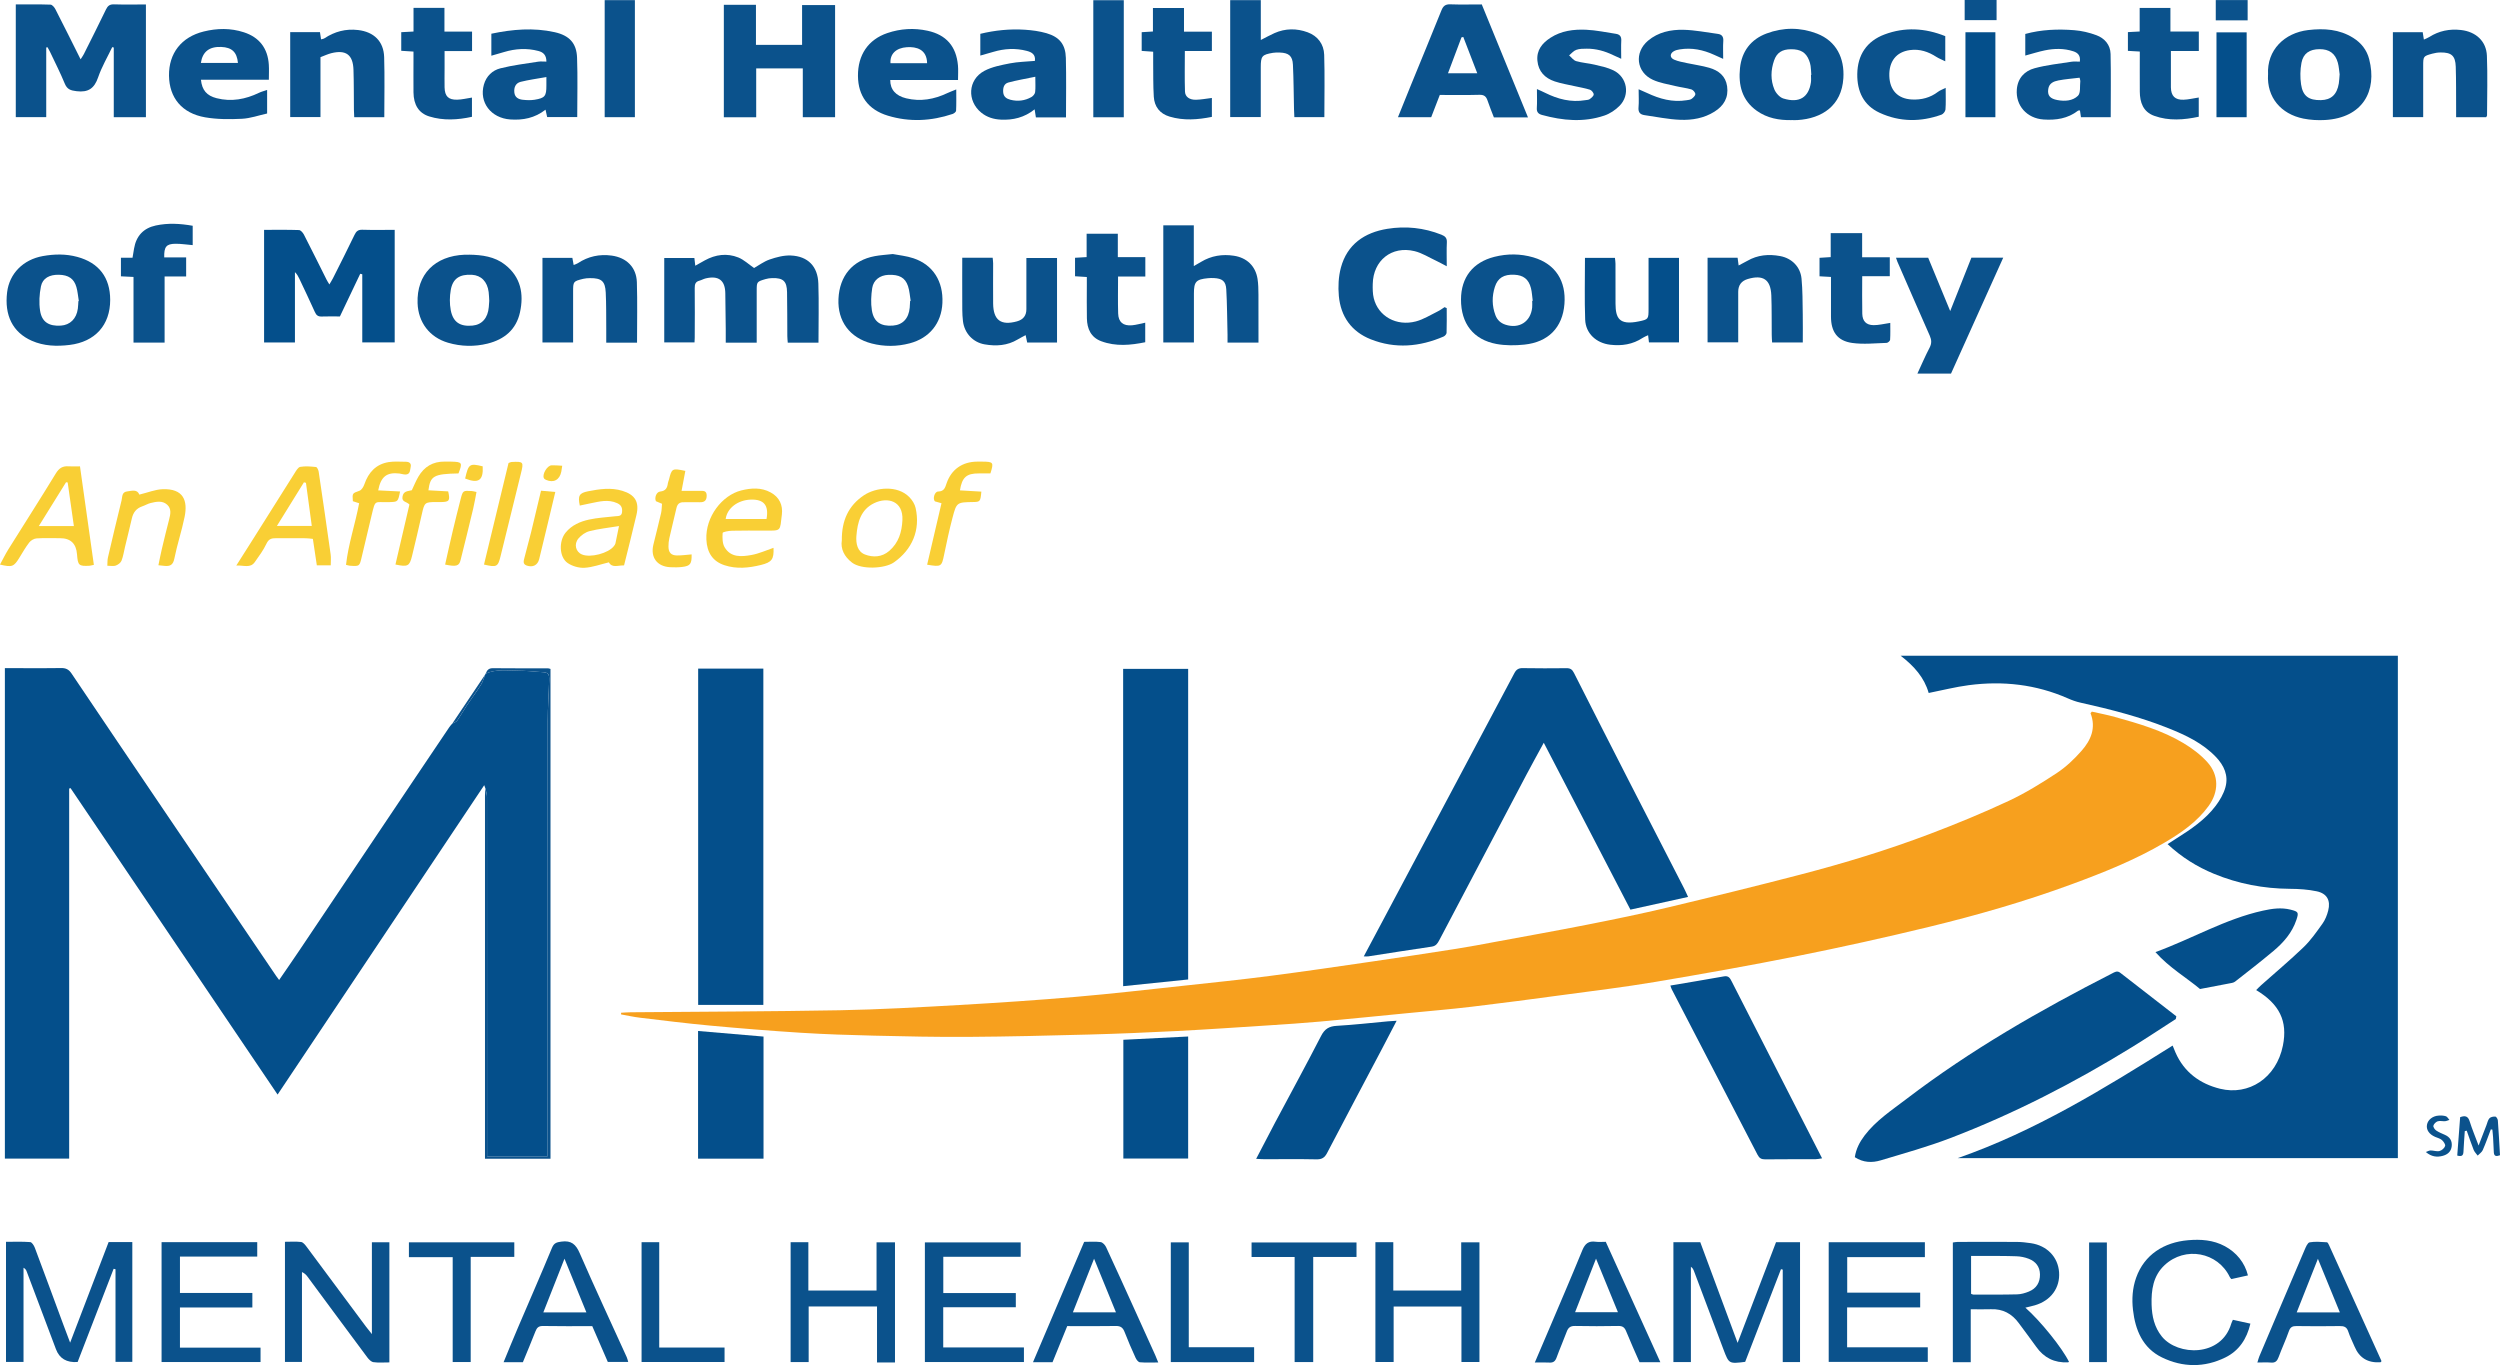
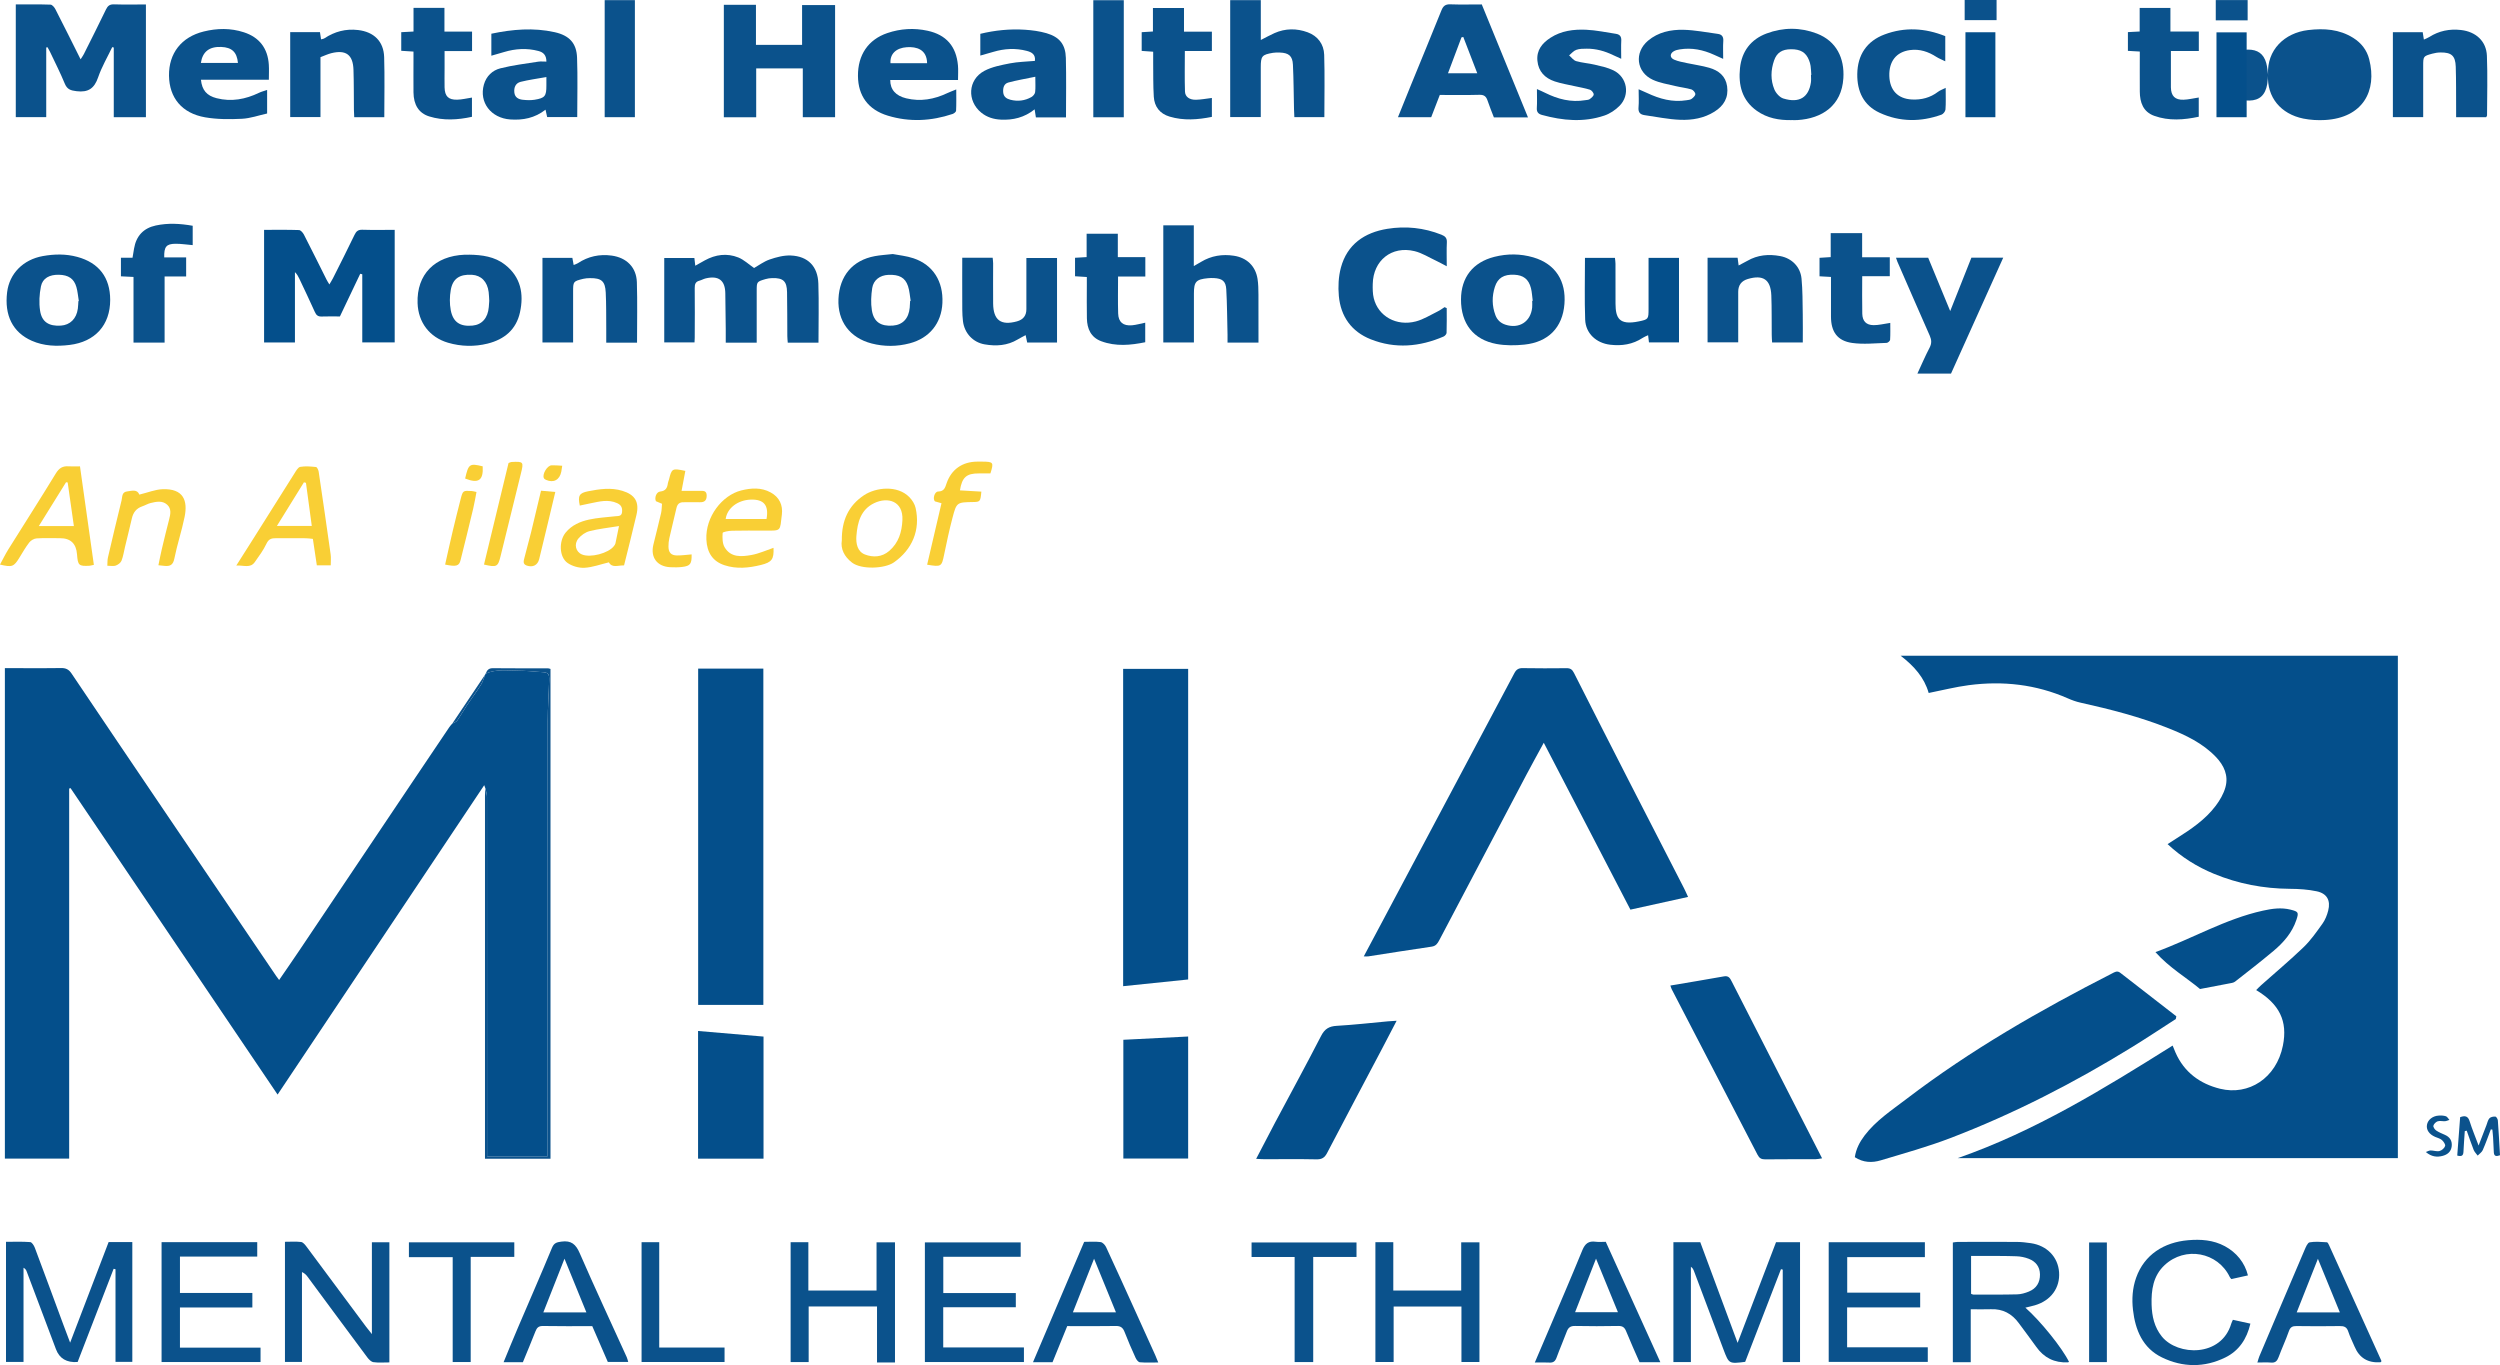
<svg xmlns="http://www.w3.org/2000/svg" id="Layer_2" data-name="Layer 2" viewBox="0 0 733.28 400.4">
  <defs>
    <style> .cls-1 { fill: #f9cf35; } .cls-1, .cls-2, .cls-3, .cls-4 { stroke-width: 0px; } .cls-2 { fill: #f7a01e; } .cls-3 { fill: #0b528c; } .cls-4 { fill: #044f8b; } </style>
  </defs>
  <g id="Layer_1-2" data-name="Layer 1">
    <path class="cls-4" d="M142.35,197.78c-.03-.12,0-.19.13-.21,3.01-1.35,6.19-.88,9.32-.86,2.35,0,4.69.26,7.04.42,2,.14,2.28.38,2.23,2.43-.1,3.98-.41,7.95-.41,11.93-.03,41.59-.02,83.18-.02,124.77v2.87h-17.77v-2.74c0-34.19,0-68.38-.02-102.57,0-.83-.29-1.66-.45-2.5-.07-.2-.15-.41-.37-1.02-20.22,30.27-40.29,60.32-60.61,90.75-20.35-30.13-40.54-60.01-60.73-89.89-.13.04-.27.09-.4.13v108.55H1.43v-143.86h4.69c3.92,0,7.85.05,11.77-.03,1.41-.03,2.28.38,3.09,1.59,9.02,13.44,18.1,26.83,27.17,40.24,10.94,16.16,21.89,32.31,32.84,48.47.24.36.51.71.88,1.2,2.03-2.96,4.01-5.8,5.94-8.68,11.09-16.51,22.16-33.03,33.25-49.54,3.58-5.34,7.18-10.67,10.77-16,.24-.36.56-.67.84-1,.49-.28,1.15-.45,1.44-.87,1-1.43,1.83-2.97,2.8-4.42,1.36-2.03,2.84-3.98,4.14-6.05.59-.94.88-2.07,1.3-3.11h0Z" />
    <path class="cls-4" d="M565.7,203.24c-1.28-4.49-4.22-7.82-8.22-10.91h145.84v147.36h-129.09c22.58-7.87,42.76-20.28,63.03-33.01.3.73.55,1.38.83,2.02,2.53,5.8,7.2,9.2,13.1,10.65,8.37,2.06,16.49-3.1,18.41-12.65,1.46-7.23-1.02-12.19-7.84-16.3.54-.53,1.01-1.04,1.52-1.49,4.14-3.69,8.41-7.25,12.39-11.09,2.11-2.03,3.82-4.5,5.54-6.9.8-1.12,1.34-2.49,1.68-3.83.76-2.96-.35-5.02-3.36-5.66-2.57-.55-5.26-.71-7.91-.73-7.71-.06-15.13-1.47-22.25-4.41-4.96-2.05-9.46-4.84-13.59-8.7.94-.6,1.77-1.14,2.6-1.67,4.27-2.69,8.46-5.51,11.53-9.59,1.22-1.62,2.31-3.5,2.84-5.43.94-3.42-.4-6.37-2.8-8.88-3.89-4.06-8.85-6.4-13.94-8.43-8.33-3.33-17-5.54-25.75-7.49-1.28-.28-2.55-.74-3.75-1.27-9.32-4.1-19.06-5.18-29.07-3.86-3.86.51-7.66,1.48-11.74,2.29v-.02Z" />
-     <path class="cls-2" d="M613.58,208.73c2.27.52,4.57.95,6.81,1.58,6.91,1.93,13.83,3.93,20.04,7.65,2.56,1.53,5.05,3.41,7.04,5.62,3.42,3.81,3.35,8.69.33,12.84-3.38,4.65-8,7.84-12.86,10.7-8.63,5.08-17.89,8.78-27.26,12.23-13.68,5.04-27.68,9.06-41.82,12.5-12.77,3.1-25.61,5.95-38.5,8.53-13.91,2.79-27.88,5.27-41.87,7.63-9.1,1.53-18.26,2.64-27.41,3.87-8.78,1.18-17.56,2.36-26.35,3.4-6.38.76-12.79,1.29-19.19,1.92-8.44.82-16.89,1.68-25.33,2.44-5.08.46-10.17.79-15.26,1.12-8.93.58-17.85,1.19-26.78,1.65-8.57.44-17.14.8-25.72,1.03-11.83.32-23.67.61-35.51.69-9.18.06-18.35-.14-27.53-.36-7.17-.17-14.35-.4-21.51-.85-8.91-.56-17.82-1.29-26.71-2.11-6.82-.63-13.63-1.49-20.44-2.3-1.87-.22-3.72-.64-5.58-.97v-.49c.95-.05,1.91-.13,2.86-.14,20.43-.18,40.85-.22,61.28-.59,11.68-.22,23.36-.88,35.02-1.54,11.44-.65,22.88-1.42,34.3-2.4,10.52-.9,21.02-2.12,31.52-3.25,8.45-.91,16.9-1.79,25.33-2.88,9.96-1.29,19.9-2.75,29.84-4.2,8.33-1.21,16.65-2.48,24.97-3.78,3.79-.59,7.57-1.32,11.34-2.02,9.01-1.67,18.03-3.27,27.02-5.05,7.9-1.56,15.8-3.18,23.63-5.05,12.93-3.08,25.84-6.25,38.71-9.6,12.88-3.35,25.61-7.22,38.05-11.94,7.8-2.96,15.53-6.14,23.08-9.67,4.93-2.3,9.62-5.2,14.17-8.2,2.68-1.77,5.1-4.07,7.23-6.49,2.74-3.09,4.35-6.72,2.65-11.07.13-.15.26-.3.4-.45h.01Z" />
    <path class="cls-4" d="M400.01,280.52c1.89-3.56,3.69-6.93,5.49-10.31,12.9-24.26,25.82-48.51,38.69-72.78.56-1.06,1.23-1.48,2.41-1.46,4.29.06,8.58.08,12.87.02,1.14-.02,1.69.39,2.19,1.38,5.4,10.68,10.83,21.34,16.28,32,5.32,10.39,10.66,20.76,15.99,31.14.4.77.74,1.57,1.2,2.57-5.73,1.26-11.24,2.48-16.91,3.73-8.44-16.26-16.84-32.42-25.41-48.95-1.82,3.35-3.52,6.4-5.15,9.49-8.51,16.14-17.01,32.29-25.51,48.44-.49.92-.97,1.69-2.21,1.87-6.22.9-12.42,1.9-18.63,2.86-.35.05-.71,0-1.31,0h0Z" />
    <path class="cls-4" d="M204.78,196.11h19.12v98.64h-19.12v-98.64h0Z" />
    <path class="cls-4" d="M638.19,298.89c-4.28,2.75-8.51,5.58-12.84,8.24-16.96,10.45-34.63,19.54-53.24,26.67-6.68,2.56-13.6,4.48-20.46,6.54-2.51.76-5.12.7-7.61-.92.35-2.38,1.41-4.44,2.84-6.33,3.36-4.43,7.98-7.44,12.32-10.76,18.81-14.36,39.25-26.07,60.28-36.8.79-.4,1.5-.92,2.43-.19,5.46,4.27,10.95,8.51,16.43,12.75-.05.26-.1.52-.15.78v.02Z" />
    <path class="cls-4" d="M348.5,196.18v91.11c-6.34.65-12.63,1.3-19.07,1.97v-93.08h19.07Z" />
    <path class="cls-4" d="M489.95,289.07c5.39-.92,10.56-1.76,15.71-2.69,1.36-.25,1.78.52,2.28,1.51,5.62,11.05,11.27,22.09,16.92,33.13,3.16,6.17,6.32,12.34,9.58,18.73-.74.11-1.29.25-1.84.25-4.95.02-9.91,0-14.86.05-1.1.01-1.7-.32-2.23-1.34-8.37-16.2-16.78-32.37-25.18-48.56-.13-.26-.2-.55-.39-1.08h0Z" />
    <path class="cls-4" d="M77.46,100.44v-33.02c3.48,0,6.86-.06,10.24.06.51.02,1.15.77,1.44,1.33,2.26,4.4,4.45,8.84,6.67,13.27.19.38.43.73.8,1.35.43-.74.78-1.27,1.06-1.83,2.12-4.23,4.27-8.44,6.31-12.7.51-1.07,1.07-1.55,2.32-1.51,3.1.1,6.2.03,9.47.03v33.01h-9.51v-19.98c-.2-.05-.4-.1-.6-.15-1.98,4.15-3.95,8.29-5.96,12.52-1.83,0-3.61-.05-5.37.02-1.05.04-1.56-.39-1.98-1.33-1.48-3.31-3.05-6.57-4.59-9.84-.3-.64-.65-1.27-1.25-1.85v20.63h-9.06.01Z" />
    <path class="cls-3" d="M13.56,13.93v20.42H4.63V1.3c3.43,0,6.81-.06,10.19.06.5.02,1.14.78,1.43,1.35,2.46,4.79,4.85,9.62,7.39,14.69.39-.62.71-1.05.95-1.52,2.18-4.36,4.38-8.7,6.49-13.09.51-1.06,1.1-1.55,2.34-1.51,3.09.1,6.18.03,9.38.03v33.06h-9.43V13.94c-.15-.04-.3-.08-.45-.12-1.41,2.95-3.09,5.8-4.14,8.87-1.11,3.24-2.88,4.48-6.31,4.06-1.71-.21-2.76-.5-3.47-2.22-1.29-3.14-2.84-6.17-4.29-9.24-.23-.5-.53-.97-.79-1.45-.12.03-.25.06-.37.1h.01Z" />
    <path class="cls-3" d="M240.05,100.5h-8.99c-.05-.66-.13-1.3-.13-1.93-.03-4.29,0-8.59-.08-12.88-.05-3.22-1.14-4.21-4.36-4.12-.65.02-1.33.1-1.95.29-2.59.77-2.59.78-2.59,3.5,0,4.29,0,8.59,0,12.88v2.26h-9.08c0-1.4,0-2.71,0-4.02-.04-3.48-.09-6.95-.13-10.43-.04-3.81-1.95-5.29-5.73-4.4-.64.15-1.23.51-1.87.68-1.15.3-1.38,1.03-1.37,2.15.06,4.88.02,9.77,0,14.65,0,.37-.03.73-.06,1.29h-8.88v-24.74h8.84c.08.67.15,1.31.26,2.26,1.04-.58,1.92-1.08,2.8-1.57,3.15-1.73,6.5-2.18,9.83-.85,1.64.66,3.02,1.99,4.62,3.09,1.34-.75,2.86-1.91,4.57-2.5,1.98-.68,4.15-1.26,6.21-1.17,5,.21,7.91,3.18,8.07,8.21.19,5.69.04,11.39.04,17.35h-.02Z" />
    <path class="cls-4" d="M368.45,339.89c1.93-3.7,3.71-7.16,5.53-10.59,4.51-8.48,9.12-16.91,13.51-25.45,1.06-2.06,2.33-2.83,4.58-2.96,5.02-.29,10.02-.86,15.03-1.32.71-.06,1.42-.1,2.55-.17-1.56,2.99-2.9,5.6-4.27,8.19-5.38,10.2-10.79,20.38-16.13,30.6-.71,1.36-1.52,1.89-3.09,1.86-5.1-.11-10.21-.04-15.32-.04-.71,0-1.42-.06-2.4-.11h.01Z" />
    <path class="cls-3" d="M212.31,1.41h9.42v11.74h13.53V1.48h9.68v32.89h-9.47v-14.31h-13.67v14.34h-9.49V1.41h0Z" />
    <path class="cls-4" d="M204.75,339.85v-37.45c6.47.55,12.82,1.1,19.2,1.64v35.81h-19.2Z" />
    <path class="cls-3" d="M490.83,364.35h7.88c3.57,9.63,7.18,19.36,10.95,29.53,3.84-10.06,7.54-19.76,11.27-29.53h7.04v35.16h-5.07v-27.12c-.17-.04-.35-.08-.52-.12-3.51,9.08-7.02,18.16-10.5,27.18-4.74.59-4.76.59-6.33-3.54-2.9-7.66-5.77-15.33-8.65-23-.18-.47-.36-.93-.94-1.36v27.97h-5.13v-35.16h0Z" />
    <path class="cls-3" d="M31.87,364.31h6.94v35.14h-4.93v-27.17c-.18-.04-.37-.08-.55-.13-3.53,9.14-7.07,18.29-10.56,27.34-3.21.24-5.33-1.01-6.36-3.76-2.86-7.6-5.72-15.21-8.59-22.81-.15-.39-.34-.76-.92-1.08v27.63H1.76v-35.23c2.42,0,4.77-.1,7.1.08.51.04,1.12,1.03,1.37,1.7,2.81,7.47,5.55,14.96,8.32,22.44.61,1.64,1.24,3.28,2.02,5.36,3.86-10.09,7.57-19.79,11.29-29.51h.01Z" />
    <path class="cls-4" d="M348.5,304.01v35.81h-19.01v-34.84c6.18-.31,12.48-.63,19.01-.96h0Z" />
    <path class="cls-3" d="M434.62,1.29c4.51,11.03,9,22,13.56,33.15h-10c-.62-1.63-1.31-3.26-1.86-4.93-.4-1.22-1.01-1.74-2.4-1.7-3.84.11-7.68.04-11.61.04-.86,2.23-1.69,4.35-2.52,6.52h-9.75c1.36-3.36,2.61-6.48,3.88-9.6,2.96-7.24,5.96-14.47,8.87-21.73.51-1.27,1.16-1.82,2.59-1.77,3.03.11,6.06.03,9.23.03h0ZM433.3,21.49c-1.43-3.71-2.77-7.18-4.1-10.65-.18.04-.35.08-.53.12-1.3,3.44-2.59,6.89-3.96,10.53h8.59Z" />
    <path class="cls-3" d="M369.13,100.49h-9.08c0-.8.02-1.57,0-2.35-.11-4.43-.12-8.87-.37-13.29-.14-2.39-1.19-3.17-3.61-3.29-.59-.03-1.19-.02-1.77.04-3.49.34-4.11,1.02-4.11,4.5v14.35h-8.98v-34.36h8.95v11.95c.95-.55,1.56-.89,2.16-1.25,2.98-1.79,6.2-2.3,9.6-1.78,3.76.57,6.33,3,6.93,6.76.24,1.52.26,3.09.27,4.64.03,4.64.01,9.29.01,14.07h0Z" />
    <path class="cls-3" d="M360.83,34.34V.04h8.98v11.69c1.55-.78,2.75-1.46,4.01-2.02,3.2-1.42,6.52-1.42,9.73-.24,2.96,1.09,4.75,3.47,4.85,6.59.19,6.04.05,12.09.05,18.3h-8.8c-.03-.75-.08-1.53-.1-2.31-.1-4.36-.11-8.72-.32-13.08-.12-2.58-1.24-3.47-3.86-3.56-.66-.02-1.34-.03-1.99.08-3.25.55-3.58.95-3.58,4.27v14.58h-8.98,0Z" />
    <path class="cls-3" d="M424.34,90.4c0,2.41.04,4.82-.04,7.22-.01.38-.49.92-.88,1.09-7.01,3.02-14.18,3.66-21.36.81-5.65-2.24-8.81-6.69-9.36-12.69-.25-2.74-.11-5.68.6-8.33,1.84-6.83,6.91-10.29,13.6-11.38,5.4-.88,10.74-.33,15.89,1.72,1.1.44,1.66.98,1.59,2.26-.11,2.12-.03,4.24-.03,7-1.33-.7-2.17-1.17-3.04-1.58-2.13-.99-4.18-2.32-6.42-2.86-6.7-1.62-12.12,2.73-12.25,9.64-.03,1.39-.03,2.84.3,4.18,1.31,5.29,6.64,8.3,12.37,6.79,2.23-.59,4.28-1.9,6.39-2.93.71-.34,1.34-.83,2.01-1.25.21.1.42.2.63.29v.02Z" />
    <path class="cls-3" d="M606.89,399.48c-.22.07-.29.1-.36.11-3.92.19-7.01-1.33-9.27-4.54-1.67-2.35-3.42-4.64-5.13-6.97-2.02-2.75-4.67-4.21-8.15-4.07-1.9.07-3.8.01-5.94.01v15.52h-5.25v-35.1c.44-.06.92-.17,1.4-.17,5.77-.02,11.54-.04,17.32,0,1.4,0,2.81.17,4.19.37,4.71.7,7.93,4.05,8.25,8.5.33,4.59-2.39,8.33-7.08,9.71-.89.26-1.81.45-2.81.7,4.44,3.91,10.87,11.89,12.82,15.94h.01ZM578.13,379.49c.28.1.48.23.68.23,4.29,0,8.58.04,12.86-.07,1.15-.03,2.34-.38,3.42-.82,2.21-.9,3.29-2.65,3.26-5.04-.04-2.26-1.25-3.77-3.26-4.56-1.15-.45-2.42-.71-3.65-.75-3.25-.12-6.5-.08-9.76-.1h-3.54v11.12h0Z" />
    <path class="cls-3" d="M114.21,399.61c-1.61,0-3.16.14-4.67-.07-.66-.09-1.36-.8-1.8-1.4-5.88-7.88-11.71-15.8-17.56-23.7-.38-.51-.81-.97-1.61-1.33v26.36h-4.99v-35.24c1.55,0,3.16-.12,4.73.06.58.07,1.17.8,1.59,1.36,5.84,7.82,11.65,15.66,17.47,23.5.43.58.9,1.13,1.71,2.16v-26.94h5.13v35.23h0Z" />
    <path class="cls-3" d="M160.27,18.08c0-1.99-.98-2.77-2.36-3.13-3.37-.89-6.73-.69-10.05.31-1.18.36-2.36.68-3.74,1.08v-6.45c6.24-1.31,12.39-1.83,18.57-.45,4.31.96,6.42,3.23,6.57,7.48.21,5.75.05,11.51.05,17.42h-8.82c-.13-.59-.28-1.25-.48-2.17-3.15,2.47-6.62,3.13-10.34,2.87-5.67-.4-9.2-5.03-7.74-10.22.71-2.5,2.5-4.19,4.84-4.78,3.63-.92,7.38-1.36,11.08-1.95.71-.11,1.46-.02,2.42-.02h0ZM160.25,22.6c-2.8.5-5.2.82-7.53,1.4-1.46.37-2.02,1.61-1.86,3.12.15,1.45,1.2,2,2.43,2.14,1.15.13,2.36.18,3.5,0,3.06-.5,3.48-1.07,3.47-4.18v-2.49h0Z" />
    <path class="cls-3" d="M312.68,34.44h-8.84c-.11-.71-.21-1.38-.37-2.37-3.02,2.42-6.32,3.19-9.9,3.02-2.13-.1-4.07-.69-5.74-2.04-4.24-3.44-3.95-9.65.85-12.24,2.27-1.22,4.99-1.72,7.56-2.23,2.37-.46,4.82-.49,7.31-.72.25-1.9-.95-2.56-2.36-2.93-3.29-.87-6.58-.69-9.83.28-1.19.35-2.38.68-3.82,1.09v-6.38c4.29-1.04,8.67-1.49,13.1-1.2,2.12.14,4.28.43,6.32,1.02,3.81,1.11,5.57,3.31,5.67,7.24.15,5.75.04,11.51.04,17.45h0ZM303.67,22.51c-2.94.61-5.45,1.03-7.9,1.69-1.3.35-1.62,1.55-1.52,2.86.11,1.34.99,1.91,2.12,2.2,2.15.55,4.25.29,6.17-.8.49-.28,1.01-.91,1.08-1.43.15-1.29.05-2.6.05-4.51h0Z" />
-     <path class="cls-3" d="M610.04,18.08c.26-1.85-.65-2.62-1.92-3.04-2.74-.89-5.54-.84-8.32-.27-1.86.38-3.68.97-5.76,1.53v-6.34c4.69-1.29,9.54-1.49,14.4-1.1,2.18.17,4.39.7,6.44,1.46,2.44.9,4.12,2.84,4.18,5.52.14,6.12.04,12.25.04,18.53h-8.73c-.1-.65-.19-1.28-.29-1.97-.2.02-.46-.03-.6.08-2.99,2.32-6.45,2.81-10.07,2.57-4.92-.33-8.24-4.09-7.85-8.84.27-3.31,2.29-5.41,5.22-6.2,3.54-.96,7.23-1.34,10.86-1.91.77-.12,1.57-.02,2.4-.02h0ZM609.98,22.79c-2.16.27-4.21.41-6.22.8-1.37.27-2.73.79-2.98,2.52-.28,1.9.5,2.83,2.68,3.24,2.21.42,4.52.23,6.03-1.26.84-.82.51-2.84.69-4.31.02-.2-.08-.42-.21-.99h0Z" />
    <path class="cls-3" d="M281,23.47h-19.88c-.02,2.81,1.62,4.63,4.68,5.37,4.22,1.02,8.2.3,12.06-1.53.7-.33,1.44-.59,2.62-1.08,0,2.36.05,4.32-.05,6.26-.02.34-.61.8-1.03.94-6.27,2.1-12.64,2.43-18.98.5-5.78-1.75-8.72-5.84-8.77-11.65-.05-6.15,2.99-10.67,8.62-12.58,3.85-1.31,7.83-1.55,11.81-.68,5.48,1.2,8.4,4.58,8.9,10.17.12,1.31.02,2.65.02,4.28h0ZM271.93,18.53c-.07-4.09-3.17-4.87-5.91-4.69-3.21.21-5.02,1.99-4.83,4.69h10.74Z" />
    <path class="cls-3" d="M58.94,23.39c.31,3.07,1.71,4.67,4.58,5.41,4.36,1.11,8.49.33,12.47-1.59.69-.33,1.44-.51,2.36-.83v6.91c-2.43.53-4.89,1.43-7.4,1.55-3.59.18-7.27.18-10.79-.43-6.81-1.19-10.5-5.72-10.59-12.21-.08-6.57,3.63-11.34,10.17-12.96,3.94-.98,7.91-1.04,11.8.23,4.54,1.47,7.01,4.72,7.31,9.51.09,1.39.01,2.79.01,4.41h-19.92ZM58.91,18.45h10.88c-.3-3.19-1.78-4.55-4.91-4.68-3.47-.14-5.47,1.38-5.96,4.68h-.01Z" />
    <path class="cls-3" d="M525.43,35.23c-3.63.06-7.08-.57-10.11-2.71-4.38-3.09-5.47-7.57-4.96-12.54.51-4.91,3.18-8.43,7.8-10.16,4.87-1.83,9.9-1.84,14.77.03,5.73,2.21,8.13,7.23,7.75,13.12-.51,8-6.2,11.8-13.47,12.25-.59.04-1.18,0-1.78,0h0ZM531.17,21.98h.11c-.06-.88-.09-1.77-.21-2.65-.08-.58-.26-1.16-.48-1.71-.9-2.26-2.49-3.2-5.29-3.18-2.59.02-4.15,1.01-4.94,3.3-.98,2.81-1.06,5.72.07,8.46.45,1.1,1.57,2.36,2.65,2.69,4.72,1.46,7.44-.38,8.08-4.7.11-.72.02-1.48.02-2.22h-.01Z" />
    <path class="cls-3" d="M261.86,74.51c1.78.35,4.02.55,6.09,1.25,5.73,1.93,8.76,6.76,8.47,13.1-.27,5.96-3.8,10.32-9.59,11.84-3.73.98-7.48,1-11.19.04-6.41-1.66-10-6.55-9.71-13.05.3-6.77,4.14-11.35,10.65-12.56,1.59-.3,3.22-.39,5.28-.62h0ZM266.95,88.26s.11-.02.16-.03c-.25-1.44-.32-2.94-.78-4.31-.84-2.53-2.62-3.44-5.8-3.3-2.4.11-4.33,1.48-4.7,3.87-.33,2.14-.44,4.4-.1,6.53.55,3.43,2.63,4.75,6.18,4.48,2.87-.22,4.63-2.09,4.92-5.25.06-.66.08-1.32.12-1.98h0Z" />
    <path class="cls-3" d="M137.63,74.7c3.75.07,7.43.53,10.49,2.93,4.64,3.62,5.58,8.57,4.4,13.97-1.1,5.04-4.55,7.95-9.49,9.18-3.89.96-7.78.87-11.61-.25-5.43-1.59-8.75-5.97-8.94-11.63-.28-8.39,5.02-13.83,13.83-14.19.44-.02.89,0,1.33,0h0ZM143.5,88.2c-.05-.78-.06-1.66-.17-2.54-.39-3.06-2.19-4.9-4.9-5.06-3.6-.21-5.64,1.1-6.22,4.48-.33,1.91-.36,3.99,0,5.89.67,3.55,2.77,4.88,6.4,4.53,2.76-.26,4.49-2.23,4.76-5.43.05-.59.09-1.17.14-1.87h0Z" />
    <path class="cls-4" d="M632.21,279.27c10.76-3.93,20.49-9.72,31.52-12.16,2.68-.59,5.37-.99,8.11-.3,2.3.58,2.46.79,1.73,2.98-1.26,3.78-3.78,6.67-6.75,9.15-3.68,3.08-7.46,6.03-11.25,8.98-.47.37-1.21.44-1.84.56-2.64.52-5.28,1.01-8.44,1.61-3.92-3.31-9-6.24-13.08-10.83h0Z" />
    <path class="cls-3" d="M428.53,87.83c.02-6.46,3.48-10.9,9.8-12.5,3.81-.96,7.64-.94,11.4.16,6.65,1.95,9.65,7.09,9.14,13.66-.54,6.95-4.75,11.2-11.75,11.93-2.69.28-5.5.3-8.15-.18-6.83-1.26-10.46-6.01-10.44-13.07ZM449.4,88.25c.06,0,.11-.01.17-.02-.17-1.24-.22-2.51-.52-3.71-.68-2.65-2.23-3.83-4.93-3.94-3.01-.13-4.81.92-5.66,3.58-.88,2.75-.86,5.54.16,8.27.52,1.4,1.5,2.33,2.94,2.8,3.99,1.31,7.39-.83,7.84-4.99.07-.66.01-1.33.01-2h-.01Z" />
    <path class="cls-3" d="M32.32,87.96c0,7.41-4.44,12.3-11.89,13.21-3.82.47-7.58.34-11.11-1.22-5.61-2.47-8.07-7.48-7.23-14.26.67-5.43,4.68-9.54,10.46-10.58,3.38-.61,6.77-.67,10.12.24,6.34,1.72,9.64,6.04,9.65,12.61h0ZM22.98,88.33s.09-.02.14-.03c-.23-1.37-.33-2.78-.71-4.11-.71-2.47-2.35-3.55-5.14-3.6-2.73-.06-4.77.99-5.26,3.4-.47,2.32-.61,4.83-.25,7.16.51,3.31,2.61,4.58,6.07,4.36,2.73-.17,4.61-2.03,5-4.98.1-.73.11-1.47.16-2.2h0Z" />
    <path class="cls-3" d="M500.85,100.43v-24.83h8.81c.1.73.18,1.37.3,2.27.9-.48,1.73-.89,2.53-1.35,3.03-1.76,6.3-2.04,9.66-1.41,3.41.64,5.92,3.14,6.26,6.6.33,3.45.3,6.93.36,10.41.05,2.72.01,5.45.01,8.33h-9c-.04-.72-.11-1.5-.11-2.28-.04-3.85.03-7.7-.12-11.54-.19-4.64-2.4-6.12-6.88-4.8-1.89.55-2.83,1.81-2.83,3.77v14.82h-8.99Z" />
-     <path class="cls-3" d="M665.25,21.88c-.4-7.25,4.86-12.24,11.74-13.06,4.67-.56,9.16-.27,13.25,2.3,2.35,1.47,3.99,3.57,4.67,6.25,2.4,9.35-1.9,17.18-12.93,17.83-2.12.12-4.32,0-6.4-.42-6.56-1.34-10.72-6.21-10.34-12.9h.01ZM686.24,21.75c-.14-.92-.2-2.19-.53-3.38-.76-2.73-2.54-3.97-5.38-3.95-2.89.02-4.76,1.23-5.28,4.01-.39,2.04-.42,4.25-.12,6.31.51,3.46,2.28,4.7,5.81,4.63,3.01-.06,4.71-1.61,5.26-4.87.13-.79.15-1.61.25-2.75h0Z" />
+     <path class="cls-3" d="M665.25,21.88c-.4-7.25,4.86-12.24,11.74-13.06,4.67-.56,9.16-.27,13.25,2.3,2.35,1.47,3.99,3.57,4.67,6.25,2.4,9.35-1.9,17.18-12.93,17.83-2.12.12-4.32,0-6.4-.42-6.56-1.34-10.72-6.21-10.34-12.9h.01Zc-.14-.92-.2-2.19-.53-3.38-.76-2.73-2.54-3.97-5.38-3.95-2.89.02-4.76,1.23-5.28,4.01-.39,2.04-.42,4.25-.12,6.31.51,3.46,2.28,4.7,5.81,4.63,3.01-.06,4.71-1.61,5.26-4.87.13-.79.15-1.61.25-2.75h0Z" />
    <path class="cls-3" d="M282.24,75.6h8.92c.05.55.14,1.11.14,1.67,0,3.92-.04,7.84,0,11.77.06,4.88,2.28,6.51,6.99,5.22,1.85-.51,2.77-1.7,2.76-3.58v-15.01h8.99v24.8h-8.75c-.13-.62-.28-1.3-.46-2.17-.83.45-1.61.84-2.35,1.28-3.02,1.81-6.31,2.01-9.66,1.43-3.4-.58-5.94-3.26-6.37-6.8-.27-2.19-.19-4.43-.21-6.64-.03-3.91,0-7.82,0-11.97h0Z" />
    <path class="cls-3" d="M186.84,100.5h-9.02c0-1.49,0-2.88,0-4.27-.03-3.48.02-6.96-.15-10.43-.16-3.35-1.26-4.25-4.62-4.22-.66,0-1.34.05-1.97.2-2.97.73-2.98.77-2.98,3.86v14.81h-8.99v-24.82h8.77c.13.7.24,1.33.38,2.1.47-.2.89-.3,1.23-.53,3.03-2,6.34-2.72,9.94-2.23,4.34.6,7.23,3.43,7.37,7.8.18,5.84.05,11.68.05,17.74h-.01Z" />
    <path class="cls-3" d="M85.14,9.42h8.71c.11.71.21,1.35.32,2.12.34-.1.71-.12.98-.3,3.02-1.99,6.27-2.86,9.9-2.43,4.62.55,7.49,3.3,7.63,7.96.18,5.82.04,11.65.04,17.61h-8.82c-.03-.74-.08-1.45-.09-2.15-.04-3.92,0-7.85-.13-11.77-.14-4.41-2.21-5.93-6.5-4.86-1.06.27-2.06.75-3.18,1.17v17.56h-8.88V9.41h.02Z" />
    <path class="cls-3" d="M701.88,9.44h8.73c.11.68.21,1.31.34,2.17.59-.27,1.11-.45,1.56-.74,2.86-1.82,5.96-2.45,9.32-2.07,4.35.49,7.44,3.25,7.61,7.56.23,5.83.06,11.68.04,17.52,0,.13-.13.25-.26.5h-8.81v-2.41c-.03-4.14.03-8.29-.11-12.42-.11-3.2-1.26-4.19-4.44-4.16-.8,0-1.62.13-2.39.34-2.71.74-2.71.77-2.72,3.63v14.99h-8.89V9.44h.02Z" />
    <path class="cls-3" d="M541.78,383.47v11.71h23.66v4.28h-29.06v-35.1h28.21v4.37h-22.78v10.42h21.4v4.33h-21.44.01Z" />
    <path class="cls-3" d="M276.68,379.27h21.27v4.16h-21.29v11.79h23.67v4.28h-29.05v-35.09h28.1v4.22h-22.7v10.64h0Z" />
    <path class="cls-3" d="M52.79,379.24h21.23v4.26h-21.24v11.78h23.64v4.22h-29.03v-35.16h28.06v4.23h-22.67v10.67h0Z" />
    <path class="cls-3" d="M578.24,75.58h9.33c-5.16,11.46-10.24,22.74-15.32,34.01h-9.86c1.25-2.68,2.31-5.19,3.57-7.59.66-1.25.61-2.29.06-3.54-3.2-7.23-6.34-14.48-9.5-21.72-.14-.32-.23-.65-.4-1.14h9.44c2.07,5.01,4.17,10.1,6.46,15.64,2.18-5.5,4.2-10.59,6.21-15.65h0Z" />
    <path class="cls-4" d="M483.66,100.43c-.07-.63-.15-1.27-.25-2.11-.59.28-1.13.47-1.59.78-2.92,1.93-6.13,2.42-9.56,2.01-4.06-.49-7.16-3.3-7.31-7.36-.22-5.98-.06-11.97-.06-18.11h8.79c.06.59.16,1.14.16,1.7.01,3.92-.02,7.85.01,11.77.04,4.13.98,6.37,6.83,5.16,2.87-.59,2.85-.7,2.86-3.7v-14.94h8.93v24.79h-8.81Z" />
    <path class="cls-3" d="M403.41,364.35h5.26v14.18h19.92v-14.14h5.35v35.1h-5.28v-16.27h-19.89v16.27h-5.35v-35.14h-.01Z" />
    <path class="cls-3" d="M237.2,399.52h-5.3v-35.17h5.2v14.17h20v-14.12h5.41v35.23h-5.27v-16.42h-20.05v16.31h0Z" />
    <path class="cls-3" d="M505.43,17.27c-1.2-.54-1.92-.85-2.63-1.18-3.23-1.48-6.58-2.18-10.13-1.6-.58.09-1.18.23-1.68.51-1.25.69-1.27,1.93.06,2.5,1.2.52,2.54.74,3.83,1.02,2.16.47,4.37.75,6.49,1.37,2.71.79,4.78,2.39,5.21,5.42.47,3.31-.95,5.71-3.72,7.45-3.07,1.93-6.54,2.51-10.01,2.38-3.52-.13-7.01-.88-10.51-1.37-1.31-.19-1.87-.87-1.74-2.29.15-1.61.03-3.24.03-5.3,1,.44,1.75.75,2.49,1.1,3.67,1.73,7.47,2.79,11.58,2.12.51-.08,1.09-.12,1.47-.4.48-.35,1.11-.94,1.09-1.41-.01-.48-.65-1.21-1.14-1.36-1.55-.45-3.19-.62-4.76-1-2.21-.54-4.53-.89-6.57-1.83-4.85-2.23-5.5-8-1.41-11.46,2.99-2.52,6.66-3.28,10.39-3.2,3.37.07,6.73.76,10.08,1.2,1.23.16,1.71.87,1.61,2.15-.11,1.53-.03,3.07-.03,5.17h0Z" />
    <path class="cls-3" d="M475.51,17.24c-1.12-.51-1.77-.79-2.41-1.1-2.43-1.17-4.98-1.88-7.69-1.86-1.03,0-2.12,0-3.07.34-.79.28-1.41,1.06-2.1,1.62.68.58,1.28,1.46,2.07,1.69,1.76.51,3.63.61,5.43,1.04,1.86.44,3.78.84,5.48,1.66,4.08,1.97,4.99,7.21,1.79,10.43-1.21,1.22-2.8,2.28-4.42,2.83-6.09,2.07-12.23,1.49-18.32-.18-1.06-.29-1.58-.85-1.5-2.05.11-1.68.03-3.37.03-5.54,1.07.49,1.76.77,2.42,1.11,3.72,1.85,7.59,2.86,11.77,2.15.44-.07.95-.07,1.28-.3.49-.36,1.16-.89,1.18-1.37.01-.47-.6-1.24-1.1-1.4-1.47-.47-3.01-.7-4.52-1.05-1.94-.44-3.92-.75-5.8-1.38-2.87-.96-4.8-2.89-5.09-6.07-.29-3.12,1.41-5.16,3.84-6.74,3.18-2.06,6.8-2.51,10.44-2.35,2.93.13,5.84.76,8.76,1.2,1.11.17,1.63.79,1.56,1.99-.09,1.65-.02,3.31-.02,5.33h-.01Z" />
    <path class="cls-3" d="M487.01,399.55h-6.12c-1.31-3.01-2.69-6.02-3.93-9.09-.46-1.14-1.06-1.56-2.3-1.54-4.22.08-8.44.09-12.66,0-1.34-.03-2,.45-2.45,1.65-.95,2.56-2.06,5.06-2.99,7.63-.39,1.07-.95,1.53-2.1,1.46-1.3-.08-2.62-.02-4.28-.02,1.29-3.02,2.45-5.72,3.6-8.43,3.46-8.16,6.98-16.29,10.33-24.49.8-1.96,1.86-2.8,3.93-2.5.94.13,1.91.02,2.95.02,5.34,11.77,10.63,23.45,16.01,35.31h.01ZM461.98,384.89h12.58c-2.2-5.37-4.3-10.5-6.43-15.71-2.08,5.31-4.07,10.42-6.14,15.71h0Z" />
    <path class="cls-3" d="M173.72,388.97c-5,0-9.73.05-14.46-.04-1.3-.02-1.8.52-2.22,1.61-1.17,3.02-2.44,5.99-3.67,9.01h-5.66c1.44-3.47,2.78-6.81,4.2-10.11,3.33-7.81,6.75-15.58,9.99-23.42.6-1.46,1.38-1.65,2.76-1.84,2.9-.4,4.24.77,5.38,3.4,4.45,10.22,9.17,20.32,13.78,30.47.18.39.26.81.45,1.43h-5.99c-1.47-3.39-2.99-6.89-4.56-10.5h0ZM172,384.95c-2.18-5.34-4.29-10.51-6.43-15.76-2.1,5.33-4.13,10.48-6.21,15.76h12.64Z" />
    <path class="cls-3" d="M698.42,399.48c-.12.04-.19.08-.26.08-3.62.25-6.13-1.26-7.52-4.55-.63-1.49-1.38-2.95-1.88-4.48-.43-1.31-1.22-1.6-2.49-1.58-4.22.07-8.43.06-12.65,0-1.19-.02-1.84.28-2.27,1.51-.9,2.57-2.07,5.05-3.01,7.61-.42,1.13-.96,1.71-2.24,1.59-1.24-.11-2.5-.02-3.98-.02.23-.74.35-1.3.57-1.81,4.41-10.4,8.81-20.8,13.26-31.19.36-.84.88-2.14,1.5-2.25,1.64-.3,3.37-.1,5.06-.02.22.01.47.51.62.83,5.12,11.29,10.23,22.59,15.34,33.89.03.06-.01.14-.05.4h0ZM673.65,384.94h12.66c-2.2-5.37-4.33-10.56-6.44-15.72-2.07,5.24-4.1,10.36-6.22,15.72Z" />
    <path class="cls-3" d="M313.03,388.96c-1.47,3.61-2.88,7.08-4.31,10.59h-5.73c5.02-11.81,9.97-23.46,15.01-35.3,1.62,0,3.25-.14,4.83.07.6.08,1.31.86,1.6,1.48,2.87,6.16,5.66,12.36,8.47,18.55,1.98,4.37,3.96,8.74,5.94,13.12.27.6.5,1.21.89,2.16-1.95,0-3.69.09-5.4-.06-.46-.04-1.01-.76-1.25-1.3-1.13-2.49-2.23-4.99-3.21-7.54-.49-1.29-1.15-1.83-2.59-1.8-4.72.09-9.45.03-14.25.03h0ZM320.9,369.2c-2.11,5.34-4.14,10.48-6.21,15.72h12.63c-2.17-5.33-4.27-10.47-6.42-15.72Z" />
    <path class="cls-3" d="M654.92,387.11c1.7.37,3.33.73,5.15,1.13-1.06,4.52-3.36,7.95-7.33,9.91-6.14,3.03-12.53,2.96-18.61,0-5.65-2.74-7.83-8.05-8.5-13.95-.36-3.15-.17-6.35.92-9.42,2.41-6.8,8.18-10.4,15.24-11.01,3.71-.32,7.39-.08,10.8,1.76,3.37,1.82,5.83,4.8,6.76,8.56-1.62.36-3.24.72-4.86,1.08-.2-.24-.37-.39-.46-.58-3.5-7.35-13.11-9.14-19.13-3.51-3.38,3.16-3.93,7.35-3.81,11.62.1,3.33.79,6.58,3.01,9.32,4.65,5.73,17.44,6.08,20.35-3.77.1-.34.28-.66.49-1.15h-.02Z" />
    <path class="cls-3" d="M54.59,81.09h-6.31v19.4h-9.12v-19.26c-1.36-.07-2.44-.12-3.69-.18v-5.45h3.4c.17-1.01.31-1.85.45-2.69.62-3.69,2.75-5.99,6.37-6.77,3.58-.77,7.17-.57,10.83.08v5.68c-1.72-.14-3.38-.41-5.04-.4-2.7.02-3.39.88-3.31,4h6.43v5.59h-.01Z" />
    <path class="cls-3" d="M644.92,28.61v5.63c-4.39.93-8.77,1.28-13.07-.27-3.25-1.17-4.2-3.94-4.22-7.11-.03-3.84,0-7.69,0-11.74-1.18-.07-2.25-.13-3.49-.2v-5.5c1.02-.05,2.1-.11,3.45-.18V2.32h9.02v6.93h8.33v5.7h-8.19v6.04c0,1.55-.02,3.11,0,4.66.05,2.5,1.2,3.69,3.72,3.6,1.44-.05,2.87-.41,4.45-.65h0Z" />
    <path class="cls-3" d="M117.69,14.9v-5.46c1.08-.06,2.21-.12,3.6-.19V2.3h9.07v6.96h8.1v5.71h-8.06v5.14c0,1.85-.04,3.7,0,5.54.07,2.59,1.11,3.65,3.7,3.59,1.38-.03,2.75-.38,4.33-.62v5.64c-4.14.91-8.36,1.18-12.53-.11-3.08-.96-4.58-3.42-4.62-7.06-.03-3.18,0-6.36,0-9.53v-2.43c-1.18-.08-2.26-.15-3.59-.23h-.01Z" />
    <path class="cls-3" d="M546.21,81.02c0,3.93-.06,7.47.02,11,.05,2.17,1.15,3.33,3.31,3.35,1.51.02,3.02-.39,4.9-.66,0,1.66.06,3.32-.05,4.96-.02.33-.65.89-1.01.9-3.37.1-6.81.49-10.11.02-4.39-.62-6.23-3.32-6.22-7.78v-11.58c-1.18-.07-2.19-.12-3.36-.19v-5.42c1.01-.06,2.01-.13,3.28-.21v-7.04h9.22v7.09h8.11v5.56h-8.1,0Z" />
    <path class="cls-3" d="M327.87,68.56v6.86h8.07v5.69h-8c0,3.79-.08,7.32.03,10.85.08,2.55,1.48,3.68,4.07,3.45,1.23-.11,2.44-.47,3.87-.76v5.73c-4.26.87-8.61,1.31-12.92-.3-3.04-1.14-4.13-3.66-4.19-6.69-.07-3.25-.02-6.51-.02-9.77v-2.37c-1.18-.07-2.24-.14-3.46-.22v-5.42c1.08-.06,2.15-.13,3.4-.2v-6.86h9.15Z" />
    <path class="cls-3" d="M570.69,25.77c0,2.54.09,4.46-.06,6.36-.04.54-.66,1.32-1.18,1.51-6.09,2.17-12.21,2.17-18.11-.55-4.76-2.19-6.65-6.32-6.58-11.38.08-5.61,2.78-9.65,8.01-11.61,5.91-2.21,11.86-1.89,17.8.5v7.38c-1.03-.51-1.87-.82-2.6-1.29-2.37-1.53-4.91-2.39-7.76-2-4,.54-6.18,3.29-6.05,7.62.13,4.15,2.48,6.65,6.58,6.87,2.81.15,5.41-.5,7.7-2.25.53-.41,1.21-.64,2.24-1.16h0Z" />
    <path class="cls-3" d="M347.28,2.33v6.95h8.18v5.67h-7.93c0,4.15-.09,8.03.04,11.91.05,1.55,1.33,2.43,3.19,2.4,1.52-.03,3.03-.33,4.7-.53v5.55c-4.14.83-8.27,1.16-12.41-.08-2.89-.87-4.45-2.93-4.63-5.84-.21-3.39-.14-6.79-.18-10.19-.01-.95,0-1.89,0-3-1.19-.08-2.2-.15-3.37-.24v-5.49c1.04-.06,2.06-.12,3.3-.2V2.34h9.11Z" />
    <path class="cls-3" d="M379.73,368.69h-12.63v-4.26h30.78v4.25h-12.7v30.83h-5.45v-30.82h0Z" />
    <path class="cls-3" d="M329.62,34.39h-8.94V.05h8.94v34.34Z" />
    <path class="cls-3" d="M177.36,34.37V.04h8.86v34.33h-8.86Z" />
    <path class="cls-3" d="M138.06,399.5h-5.28v-30.76h-12.84v-4.35h30.91v4.27h-12.79v30.83h0Z" />
    <path class="cls-1" d="M69.32,165.86c1.64-2.58,2.98-4.68,4.31-6.79,4.25-6.75,8.48-13.51,12.75-20.24.46-.72,1.03-1.77,1.68-1.89,1.5-.26,3.09-.12,4.62.04.32.03.71.86.79,1.37,1.21,8.1,2.38,16.2,3.52,24.31.14.99.02,2.01.02,3.15h-4.08c-.39-2.6-.75-5.06-1.16-7.75-.75-.07-1.46-.19-2.17-.19-2.89-.02-5.77.02-8.66-.01-1.27-.01-2.13.21-2.78,1.6-.9,1.92-2.2,3.67-3.44,5.42-1.3,1.84-3.18.9-5.42.99h.02ZM89.74,141.62l-.59-.16c-2.57,4.16-5.15,8.31-7.93,12.8h10.23c-.59-4.36-1.15-8.5-1.71-12.64h0Z" />
    <path class="cls-1" d="M27.53,165.68c-.8.17-1.01.24-1.22.26-3.21.17-3.47-.07-3.72-3.36-.24-3.15-1.9-4.73-4.99-4.72-2.29,0-4.6-.09-6.88.06-.74.05-1.65.58-2.12,1.17-1.08,1.39-1.96,2.94-2.89,4.45-1.67,2.71-2.11,2.9-5.71,2.06.82-1.51,1.54-3,2.4-4.39,4.65-7.45,9.4-14.84,13.97-22.34.95-1.56,2-2.22,3.74-2.09,1.02.07,2.04.01,3.35.01,1.37,9.72,2.71,19.25,4.07,28.88h0ZM21.67,154.31c-.64-4.48-1.23-8.64-1.82-12.8-.16-.02-.32-.04-.48-.06-2.61,4.21-5.23,8.41-7.99,12.86,0,0,10.29,0,10.29,0Z" />
-     <path class="cls-3" d="M343.41,399.51v-35.11h5.27v30.76h19.17v4.35h-24.44Z" />
    <path class="cls-3" d="M188.18,364.35h5.18v30.9h19.16v4.24h-24.34v-35.14Z" />
    <path class="cls-1" d="M183.03,165.84c-1.73-.06-3.49.85-4.44-.9-2.47.59-4.79,1.47-7.16,1.6-1.63.09-3.57-.47-4.92-1.39-2.53-1.72-2.64-6.46-.59-8.95,1.79-2.18,4.25-3.23,6.85-3.8,2.5-.55,5.1-.68,7.66-.97.87-.1,1.89.07,2.02-1.19.12-1.18-.13-2.06-1.41-2.65-2.65-1.21-5.2-.49-7.8.03-1.06.22-2.12.44-3.18.67-.63-2.92-.13-3.68,2.42-4.19,3.35-.66,6.71-1.16,10.06-.14,3.75,1.14,5.02,3.3,4.14,7.07-1.14,4.88-2.38,9.73-3.64,14.82h-.01ZM181.56,154.3c-3.19.52-5.97.81-8.64,1.49-1.19.3-2.42,1.17-3.23,2.12-1.43,1.69-.83,3.95,1,4.72,2.47,1.05,7.8-.35,9.39-2.47.17-.23.37-.49.43-.76.33-1.5.63-3.01,1.05-5.1h0Z" />
    <path class="cls-1" d="M226.88,160.69c.16,3.35-.51,4.24-3.69,5.02-3.57.88-7.14,1.25-10.71.07-3.45-1.15-5.11-3.7-5.29-7.53-.31-6.63,4.59-12.99,10.23-14.4,2.88-.72,5.85-.94,8.63.59,2.58,1.41,3.62,3.75,3.28,6.5-.6,4.89-.06,4.71-4.87,4.7-3.26-.01-6.52-.05-9.77.03-.96.02-2.71.36-2.73.64-.09,1.39-.1,3.04.56,4.18,1.81,3.11,4.99,2.82,7.92,2.29,2.21-.4,4.31-1.38,6.44-2.1h0ZM224.83,152.23c.73-4.04-.78-5.81-4.62-5.69-3.81.13-6.94,2.5-7.36,5.69h11.98Z" />
    <path class="cls-3" d="M142.4,231.33c.16.83.45,1.66.45,2.5.02,34.19.02,68.38.02,102.57v2.74h17.77v-2.87c0-41.59,0-83.18.02-124.77,0-3.98.31-7.95.41-11.93.05-2.06-.22-2.3-2.23-2.43-2.35-.16-4.69-.41-7.04-.42-3.12-.01-6.31-.49-9.32.86.34-.98.84-1.6,2.06-1.59,5.4.06,10.8.03,16.2.04.21,0,.42.1.73.18v143.66h-19.22v-2.7c0-34.62,0-69.24,0-103.86,0-.66.09-1.32.14-1.98h0Z" />
    <path class="cls-1" d="M246.92,158.54c-.08-5.86,1.96-10.25,6.48-13.27,3.46-2.31,9.81-3.07,13.35.57.82.85,1.56,2.02,1.81,3.15,1.45,6.47-.99,12.21-6.39,15.98-2.64,1.84-9.49,2.17-12.26.05-2.3-1.76-3.38-4.04-3-6.49h.01ZM251.19,157.15c-.17,2.32.3,4.63,2.51,5.49,2.34.9,4.94.82,7.1-1.03,2.78-2.39,3.72-5.53,3.89-9.07.26-5.62-4.32-6.87-8.29-4.96-3.91,1.88-4.9,5.61-5.2,9.57h-.01Z" />
    <path class="cls-1" d="M40.88,145.07c2.53-.61,4.65-1.5,6.8-1.58,6.16-.23,7.43,3.36,6.47,8.1-.83,4.11-2.19,8.12-3.01,12.24-.37,1.88-1.24,2.31-2.86,2.15-.5-.05-1-.11-1.82-.19.36-1.71.65-3.26,1.02-4.81.68-2.87,1.38-5.74,2.12-8.59.4-1.55.75-3.16-.57-4.36-1.41-1.28-3.19-.89-4.85-.49-.85.21-1.63.7-2.47.98-1.71.59-2.63,1.78-3.03,3.51-.64,2.8-1.34,5.58-2.01,8.37-.33,1.36-.52,2.77-1.03,4.06-.24.62-1.02,1.18-1.68,1.43-.64.24-1.44.05-2.48.05.06-.92,0-1.7.18-2.43,1.3-5.59,2.62-11.18,4-16.75.24-.99.03-2.41,1.57-2.61,1.43-.19,3.01-.74,3.64.93h.01Z" />
    <path class="cls-4" d="M576.49,9.46h8.78v24.92h-8.78V9.46Z" />
    <path class="cls-4" d="M650.12,34.38V9.49h8.85v24.89h-8.85Z" />
    <path class="cls-3" d="M617.97,364.43v35.09h-5.21v-35.09h5.21Z" />
-     <path class="cls-1" d="M117.35,144.13c-.62,3.12-.62,3.06-3.21,3.15-4.38.15-3.97-.95-5.13,3.82-.99,4.08-1.95,8.16-2.91,12.25-.65,2.78-.64,2.78-3.49,2.58-.28-.02-.56-.12-1.12-.25.69-6.15,2.71-12,3.85-18.07-.78-.26-1.32-.43-1.84-.6-.19-2.41-.15-2.31,1.95-3.07.63-.23,1.18-1.17,1.43-1.9,1.2-3.49,3.4-5.89,7.11-6.5,1.66-.27,3.39-.1,5.09-.1,1,0,1.62.52,1.38,1.52-.22.91-.07,2.26-1.61,2.22-.58-.02-1.16-.23-1.74-.3-3.67-.42-5.41.92-6.18,4.95,1.09.05,2.14.11,3.2.16,1.01.05,2.02.1,3.22.16v-.02Z" />
    <path class="cls-1" d="M271.94,165.63c1.41-6.05,2.8-11.97,4.21-18.03-.74-.21-1.34-.38-1.92-.54-.72-.7-.13-2.87.93-2.89,1.82-.03,2.06-1.19,2.51-2.48,1.41-4.04,4.62-6.25,8.93-6.29h1.55c3.25.03,3.37.2,2.35,3.46h-3.4c-3.6-.03-4.94,1.14-5.54,4.97,2.1.12,4.19.25,6.28.37-.25,2.88-.36,3.02-2.37,3.05-4.81.08-4.89.06-6.09,4.62-.94,3.56-1.71,7.17-2.45,10.77-.74,3.58-.81,3.68-5,2.99h.01Z" />
-     <path class="cls-1" d="M134.49,138.86c-7.26.15-8.28.7-8.83,4.95,1.96.11,3.9.21,5.8.32.61,2.71.35,3.09-2.07,3.13h-1.55c-3.19,0-3.35.17-4.06,3.34-.94,4.18-1.91,8.34-2.93,12.5-.73,2.98-1.26,3.24-4.86,2.48,1.38-5.9,2.75-11.81,4.1-17.59-.79-.9-2.27-.68-2.04-2.27.26-1.78,1.64-1.62,2.74-1.93.65-1.37,1.2-2.74,1.94-4,1.7-2.9,4.24-4.43,7.65-4.4.67,0,1.33,0,2,.01,3.19.08,3.33.29,2.1,3.46h0Z" />
    <path class="cls-1" d="M201.02,138.12c-.35,1.88-.69,3.64-1.11,5.86,1.92,0,3.58-.02,5.23,0,.99.02,2.17-.25,2.14,1.44-.03,1.45-.71,1.94-2.08,1.89-1.55-.06-3.11.05-4.66,0-1.28-.04-1.87.57-2.14,1.75-.67,2.94-1.42,5.87-2.08,8.81-.18.78-.25,1.6-.25,2.41,0,1.76.74,2.62,2.48,2.64,1.43.02,2.87-.2,4.31-.31.05,2.78-.38,3.39-2.73,3.68-1.17.14-2.36.14-3.54.08-3.88-.2-5.86-2.89-4.94-6.64.75-3.07,1.54-6.14,2.25-9.22.2-.85.18-1.75.27-2.75-.64-.27-1.21-.51-1.78-.75-.48-1.03.12-2.72,1.26-2.84,1.64-.17,2.07-1.1,2.25-2.46.05-.36.24-.7.32-1.05.82-3.29.92-3.35,4.8-2.54Z" />
    <path class="cls-1" d="M141.96,165.6c2.43-10.06,4.83-19.98,7.2-29.79.43-.16.63-.29.84-.3,3.59-.19,3.65-.07,2.77,3.45-2.01,8.07-3.97,16.15-5.96,24.22-.77,3.1-1.12,3.28-4.85,2.41h0Z" />
    <path class="cls-1" d="M130.56,165.59c.76-3.35,1.46-6.58,2.22-9.79.75-3.15,1.53-6.3,2.34-9.44.65-2.5.69-2.49,3.27-2.33.36.02.71.14,1.37.28-.33,1.7-.6,3.33-.98,4.93-1.2,5.02-2.43,10.04-3.69,15.05-.44,1.75-1.24,1.98-4.53,1.31h0Z" />
    <path class="cls-1" d="M162.88,144.3c-1.67,6.97-3.17,13.34-4.73,19.69-.45,1.82-1.9,2.51-3.67,1.89-1.23-.43-.87-1.42-.67-2.23.61-2.5,1.34-4.97,1.95-7.47.98-3.99,1.91-7.99,2.93-12.25,1.4.12,2.71.24,4.19.37Z" />
    <path class="cls-3" d="M720.74,338.92c.29-3.81.57-7.54.85-11.24,1.52-.57,2.33-.27,2.8,1.25.7,2.23,1.61,4.39,2.61,7.07.87-2.27,1.59-4.13,2.31-5.99.27-.69.41-1.5.88-2.01.36-.39,1.15-.54,1.73-.49.28.02.7.71.73,1.12.25,3.38.43,6.76.63,10.21-1.04.39-1.73.37-1.81-.81-.1-1.47-.13-2.95-.22-4.42-.04-.76-.14-1.52-.21-2.28-.15-.02-.3-.05-.45-.07-.78,2.03-1.49,4.09-2.37,6.08-.28.63-.98,1.08-1.49,1.61-.4-.55-.92-1.05-1.17-1.66-.74-1.86-1.37-3.76-2.04-5.65-.19.04-.38.09-.57.13-.13,2.02-.3,4.04-.39,6.07-.05,1.07-.49,1.49-1.84,1.09h.02Z" />
    <path class="cls-3" d="M649.91,5.97V.02h9.35v5.95h-9.35Z" />
    <path class="cls-3" d="M585.62,0v5.91h-9.36V0h9.36Z" />
    <path class="cls-3" d="M711.53,337.9c.47-.16.93-.46,1.4-.46.87,0,1.8.37,2.6.17.66-.16,1.45-.84,1.65-1.47.15-.45-.45-1.32-.93-1.75-.53-.46-1.31-.63-1.99-.93-1.77-.77-2.65-2.07-2.4-3.54.24-1.43,1.61-2.57,3.37-2.7.72-.06,1.5-.03,2.18.19.41.13.69.7,1.03,1.07-.42.13-.84.35-1.28.38-.72.05-1.5-.18-2.15.03-.53.17-1.13.77-1.27,1.29-.1.38.39,1.11.81,1.4.78.54,1.69.89,2.56,1.28,1.46.64,2.17,1.73,2.01,3.32-.17,1.62-1.25,2.49-2.69,2.86-1.6.41-3.21.3-4.92-1.15h.02Z" />
    <path class="cls-1" d="M164.91,136.6c-.12.79-.18,1.28-.28,1.77-.49,2.4-2.26,3.35-4.47,2.39-.25-.11-.54-.3-.64-.53-.54-1.14,1-3.71,2.28-3.75.98-.04,1.97.07,3.12.13h0Z" />
    <path class="cls-1" d="M136.43,140.36c.98-4.3,1.3-4.52,5.15-3.58.24,4.1-1.21,5.15-5.15,3.58Z" />
    <path class="cls-3" d="M142.35,197.78c-.43,1.04-.71,2.18-1.3,3.11-1.3,2.07-2.79,4.02-4.14,6.05-.97,1.45-1.8,2.99-2.8,4.42-.29.42-.95.59-1.44.87,3.23-4.82,6.46-9.63,9.69-14.45h0Z" />
  </g>
</svg>